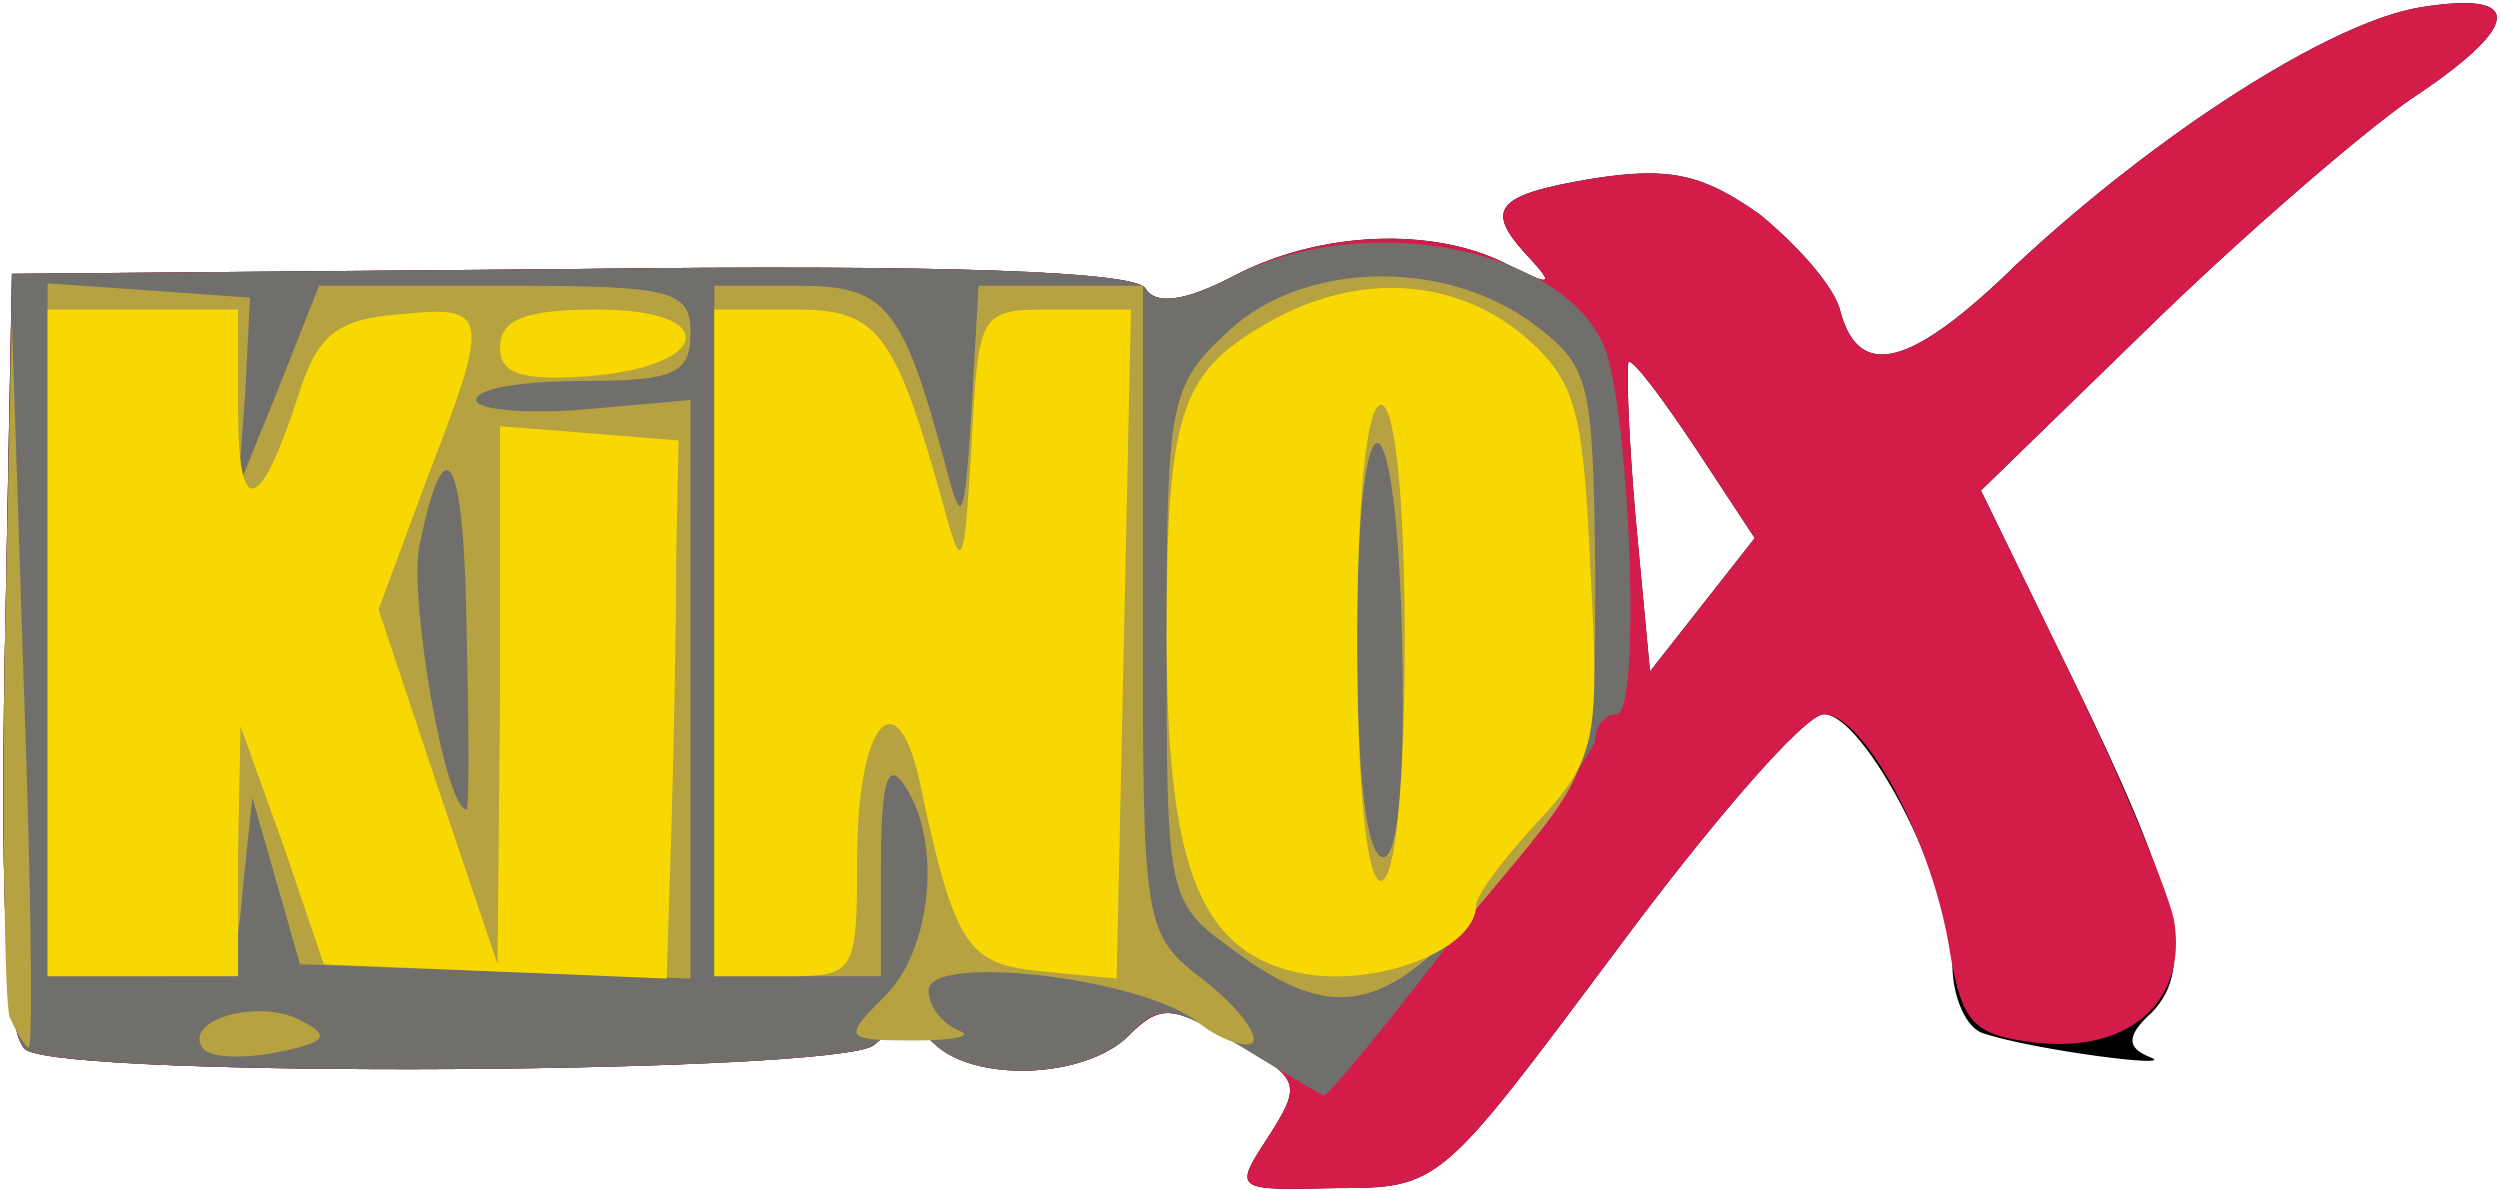
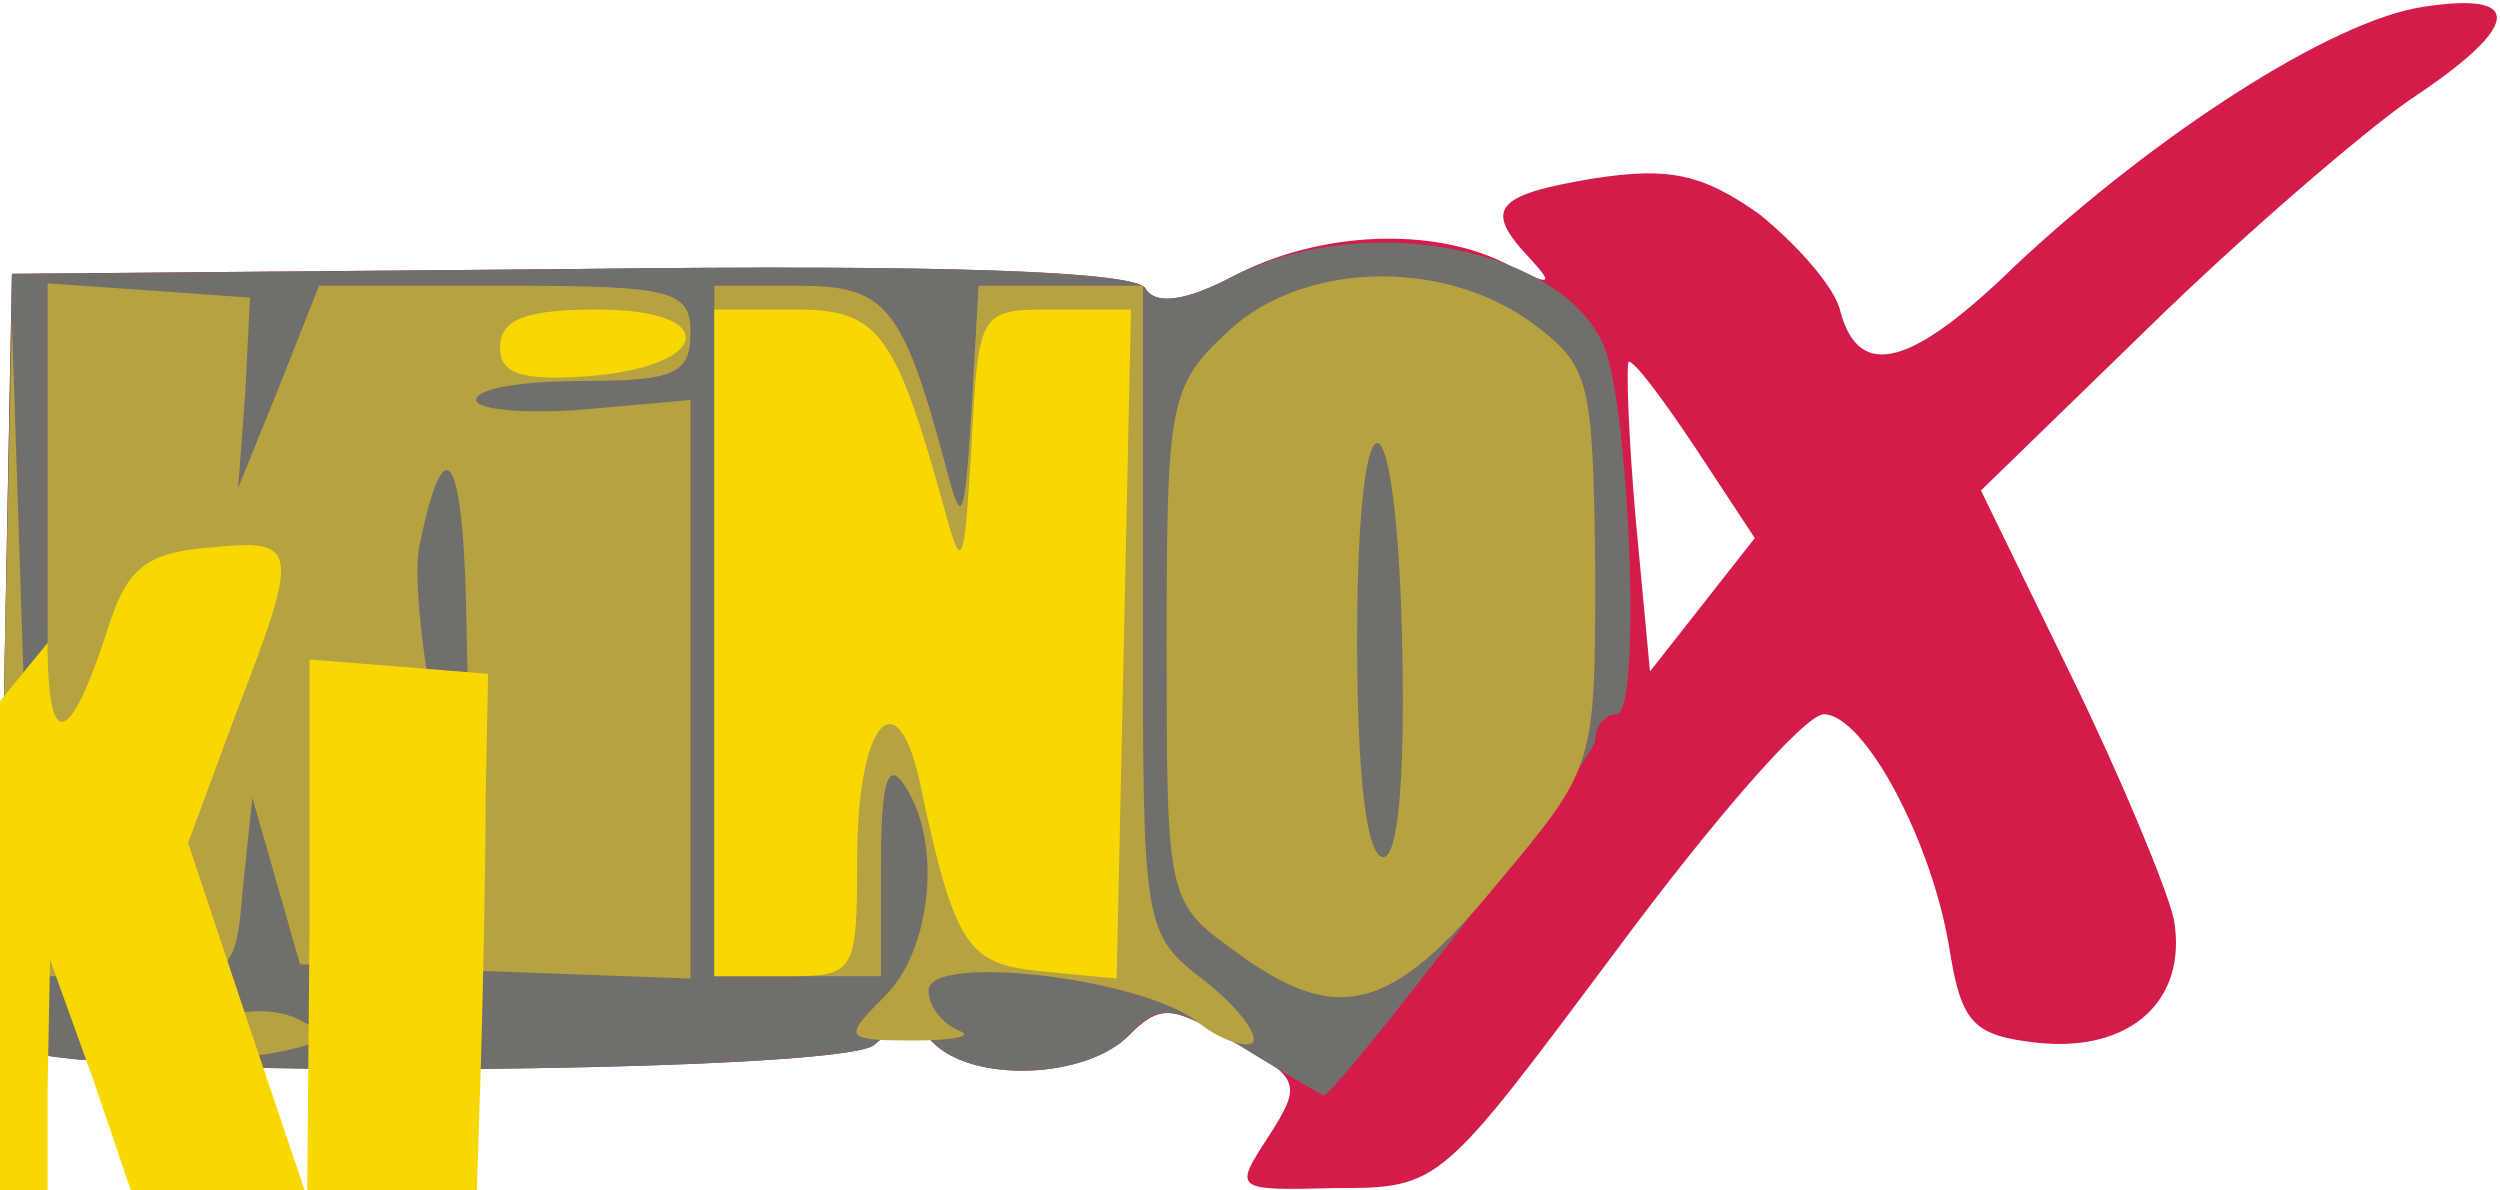
<svg xmlns="http://www.w3.org/2000/svg" version="1.0" width="105px" height="50px" viewBox="0 0 1050 500" preserveAspectRatio="xMidYMid meet">
  <g id="layer101" fill="#000000" stroke="none">
-     <path d="M533 477 c14 -22 13 -24 -15 -40 -26 -15 -31 -15 -44 -2 -18 18 -65 20 -82 3 -8 -8 -15 -8 -25 1 -16 12 -336 14 -356 2 -8 -5 -11 -55 -9 -167 l3 -159 235 -2 c156 -2 236 1 241 8 4 7 16 6 37 -5 36 -19 84 -21 115 -5 18 9 20 9 10 -2 -20 -21 -16 -27 26 -34 32 -5 46 -2 70 15 16 13 32 31 34 41 8 29 30 23 74 -20 59 -55 132 -102 170 -108 44 -7 42 8 -5 39 -20 14 -69 56 -109 95 l-71 69 38 78 c45 92 52 122 34 141 -11 10 -11 15 -1 19 13 5 -49 -3 -70 -10 -7 -2 -13 -15 -13 -29 0 -34 -37 -105 -54 -105 -8 0 -47 45 -87 99 -74 99 -74 100 -118 100 -43 1 -43 1 -28 -22z m179 -289 c-14 -21 -26 -37 -28 -36 -1 2 0 32 3 66 l6 64 22 -28 22 -28 -25 -38z" />
-   </g>
+     </g>
  <g id="layer102" fill="#d41c4a" stroke="none">
    <path d="M533 477 c14 -22 13 -24 -15 -40 -26 -15 -31 -15 -44 -2 -18 18 -65 20 -82 3 -8 -8 -15 -8 -25 1 -16 12 -336 14 -356 2 -8 -5 -11 -55 -9 -167 l3 -159 235 -2 c157 -2 236 1 241 8 4 7 16 6 37 -5 36 -19 84 -21 115 -5 18 9 20 9 10 -2 -20 -21 -16 -27 26 -34 32 -5 46 -2 70 15 16 13 32 31 34 41 8 29 30 23 74 -20 59 -55 132 -102 170 -108 44 -7 42 8 -5 39 -20 14 -69 56 -109 95 l-71 69 38 78 c21 43 40 89 43 102 6 34 -18 56 -57 52 -27 -3 -32 -8 -37 -38 -7 -46 -36 -100 -53 -100 -8 0 -47 45 -87 99 -74 99 -74 100 -118 100 -43 1 -43 1 -28 -22z m179 -289 c-14 -21 -26 -37 -28 -36 -1 2 0 32 3 66 l6 64 22 -28 22 -28 -25 -38z" />
  </g>
  <g id="layer103" fill="#706f6c" stroke="none">
    <path d="M522 440 c-30 -18 -35 -19 -48 -5 -18 18 -65 20 -82 3 -8 -8 -15 -8 -25 1 -16 12 -336 14 -356 2 -8 -5 -11 -55 -9 -167 l3 -159 235 -2 c157 -2 236 1 241 8 4 7 16 6 37 -5 57 -29 143 -11 157 33 10 34 14 151 4 151 -5 0 -9 5 -9 11 0 7 -109 149 -114 149 -1 0 -16 -9 -34 -20z" />
  </g>
  <g id="layer104" fill="#b6a241" stroke="none">
    <path d="M85 440 c-8 -12 25 -21 42 -11 12 6 10 9 -11 13 -15 3 -29 2 -31 -2z" />
    <path d="M4 427 c-2 -7 -3 -76 -2 -152 l3 -140 5 153 c3 83 4 152 2 152 -1 0 -5 -6 -8 -13z" />
    <path d="M372 418 c19 -19 24 -64 8 -88 -7 -11 -10 -2 -10 33 l0 47 -35 0 -35 0 0 -145 0 -145 35 0 c37 0 44 8 62 75 7 27 8 25 11 -22 l3 -53 35 0 34 0 0 136 c0 134 0 136 26 156 14 11 23 23 20 26 -3 2 -13 -1 -22 -8 -22 -19 -114 -30 -114 -14 0 7 6 14 13 17 6 2 -2 4 -19 4 -30 0 -30 -1 -12 -19z" />
    <path d="M518 399 c-28 -20 -28 -23 -28 -128 0 -102 1 -109 26 -132 31 -29 90 -31 128 -3 24 18 25 24 26 103 0 83 0 83 -41 132 -45 55 -68 60 -111 28z m71 -124 c-2 -115 -19 -120 -19 -6 0 57 4 91 11 91 6 0 9 -31 8 -85z" />
    <path d="M20 264 l0 -145 43 3 42 3 -2 40 -3 40 17 -42 17 -43 78 0 c71 0 78 2 78 20 0 17 -7 20 -45 20 -25 0 -45 3 -45 8 0 4 20 6 45 4 l45 -4 0 121 0 122 -82 -3 -82 -3 -10 -35 -10 -35 -4 38 c-3 36 -4 37 -43 37 l-39 0 0 -146z m176 2 c-1 -76 -9 -90 -20 -36 -4 23 11 110 20 110 1 0 1 -33 0 -74z" />
  </g>
  <g id="layer105" fill="#f8d802" stroke="none">
-     <path d="M543 408 c-40 -10 -53 -46 -53 -142 0 -92 6 -109 40 -129 38 -23 80 -21 110 4 22 19 25 31 28 99 4 71 2 79 -22 105 -14 15 -26 31 -26 35 0 20 -46 36 -77 28z m47 -138 c0 -60 -4 -100 -10 -100 -6 0 -10 40 -10 100 0 60 4 100 10 100 6 0 10 -40 10 -100z" />
-     <path d="M20 270 l0 -140 40 0 40 0 0 42 c0 46 9 44 25 -5 8 -26 16 -33 43 -35 38 -4 38 0 11 70 l-20 54 25 75 25 74 1 -113 0 -113 38 3 37 3 -1 50 c0 28 -1 78 -2 113 l-2 63 -72 -3 -72 -3 -17 -50 -18 -50 -1 53 0 52 -40 0 -40 0 0 -140z" />
+     <path d="M20 270 c0 46 9 44 25 -5 8 -26 16 -33 43 -35 38 -4 38 0 11 70 l-20 54 25 75 25 74 1 -113 0 -113 38 3 37 3 -1 50 c0 28 -1 78 -2 113 l-2 63 -72 -3 -72 -3 -17 -50 -18 -50 -1 53 0 52 -40 0 -40 0 0 -140z" />
    <path d="M300 270 l0 -140 34 0 c35 0 42 9 63 85 7 26 8 23 11 -27 3 -58 3 -58 35 -58 l32 0 -3 141 -3 140 -31 -3 c-32 -3 -37 -10 -52 -81 -10 -43 -26 -22 -26 34 0 48 -1 49 -30 49 l-30 0 0 -140z" />
    <path d="M210 146 c0 -12 11 -16 41 -16 52 0 48 24 -4 28 -28 2 -37 -1 -37 -12z" />
  </g>
</svg>